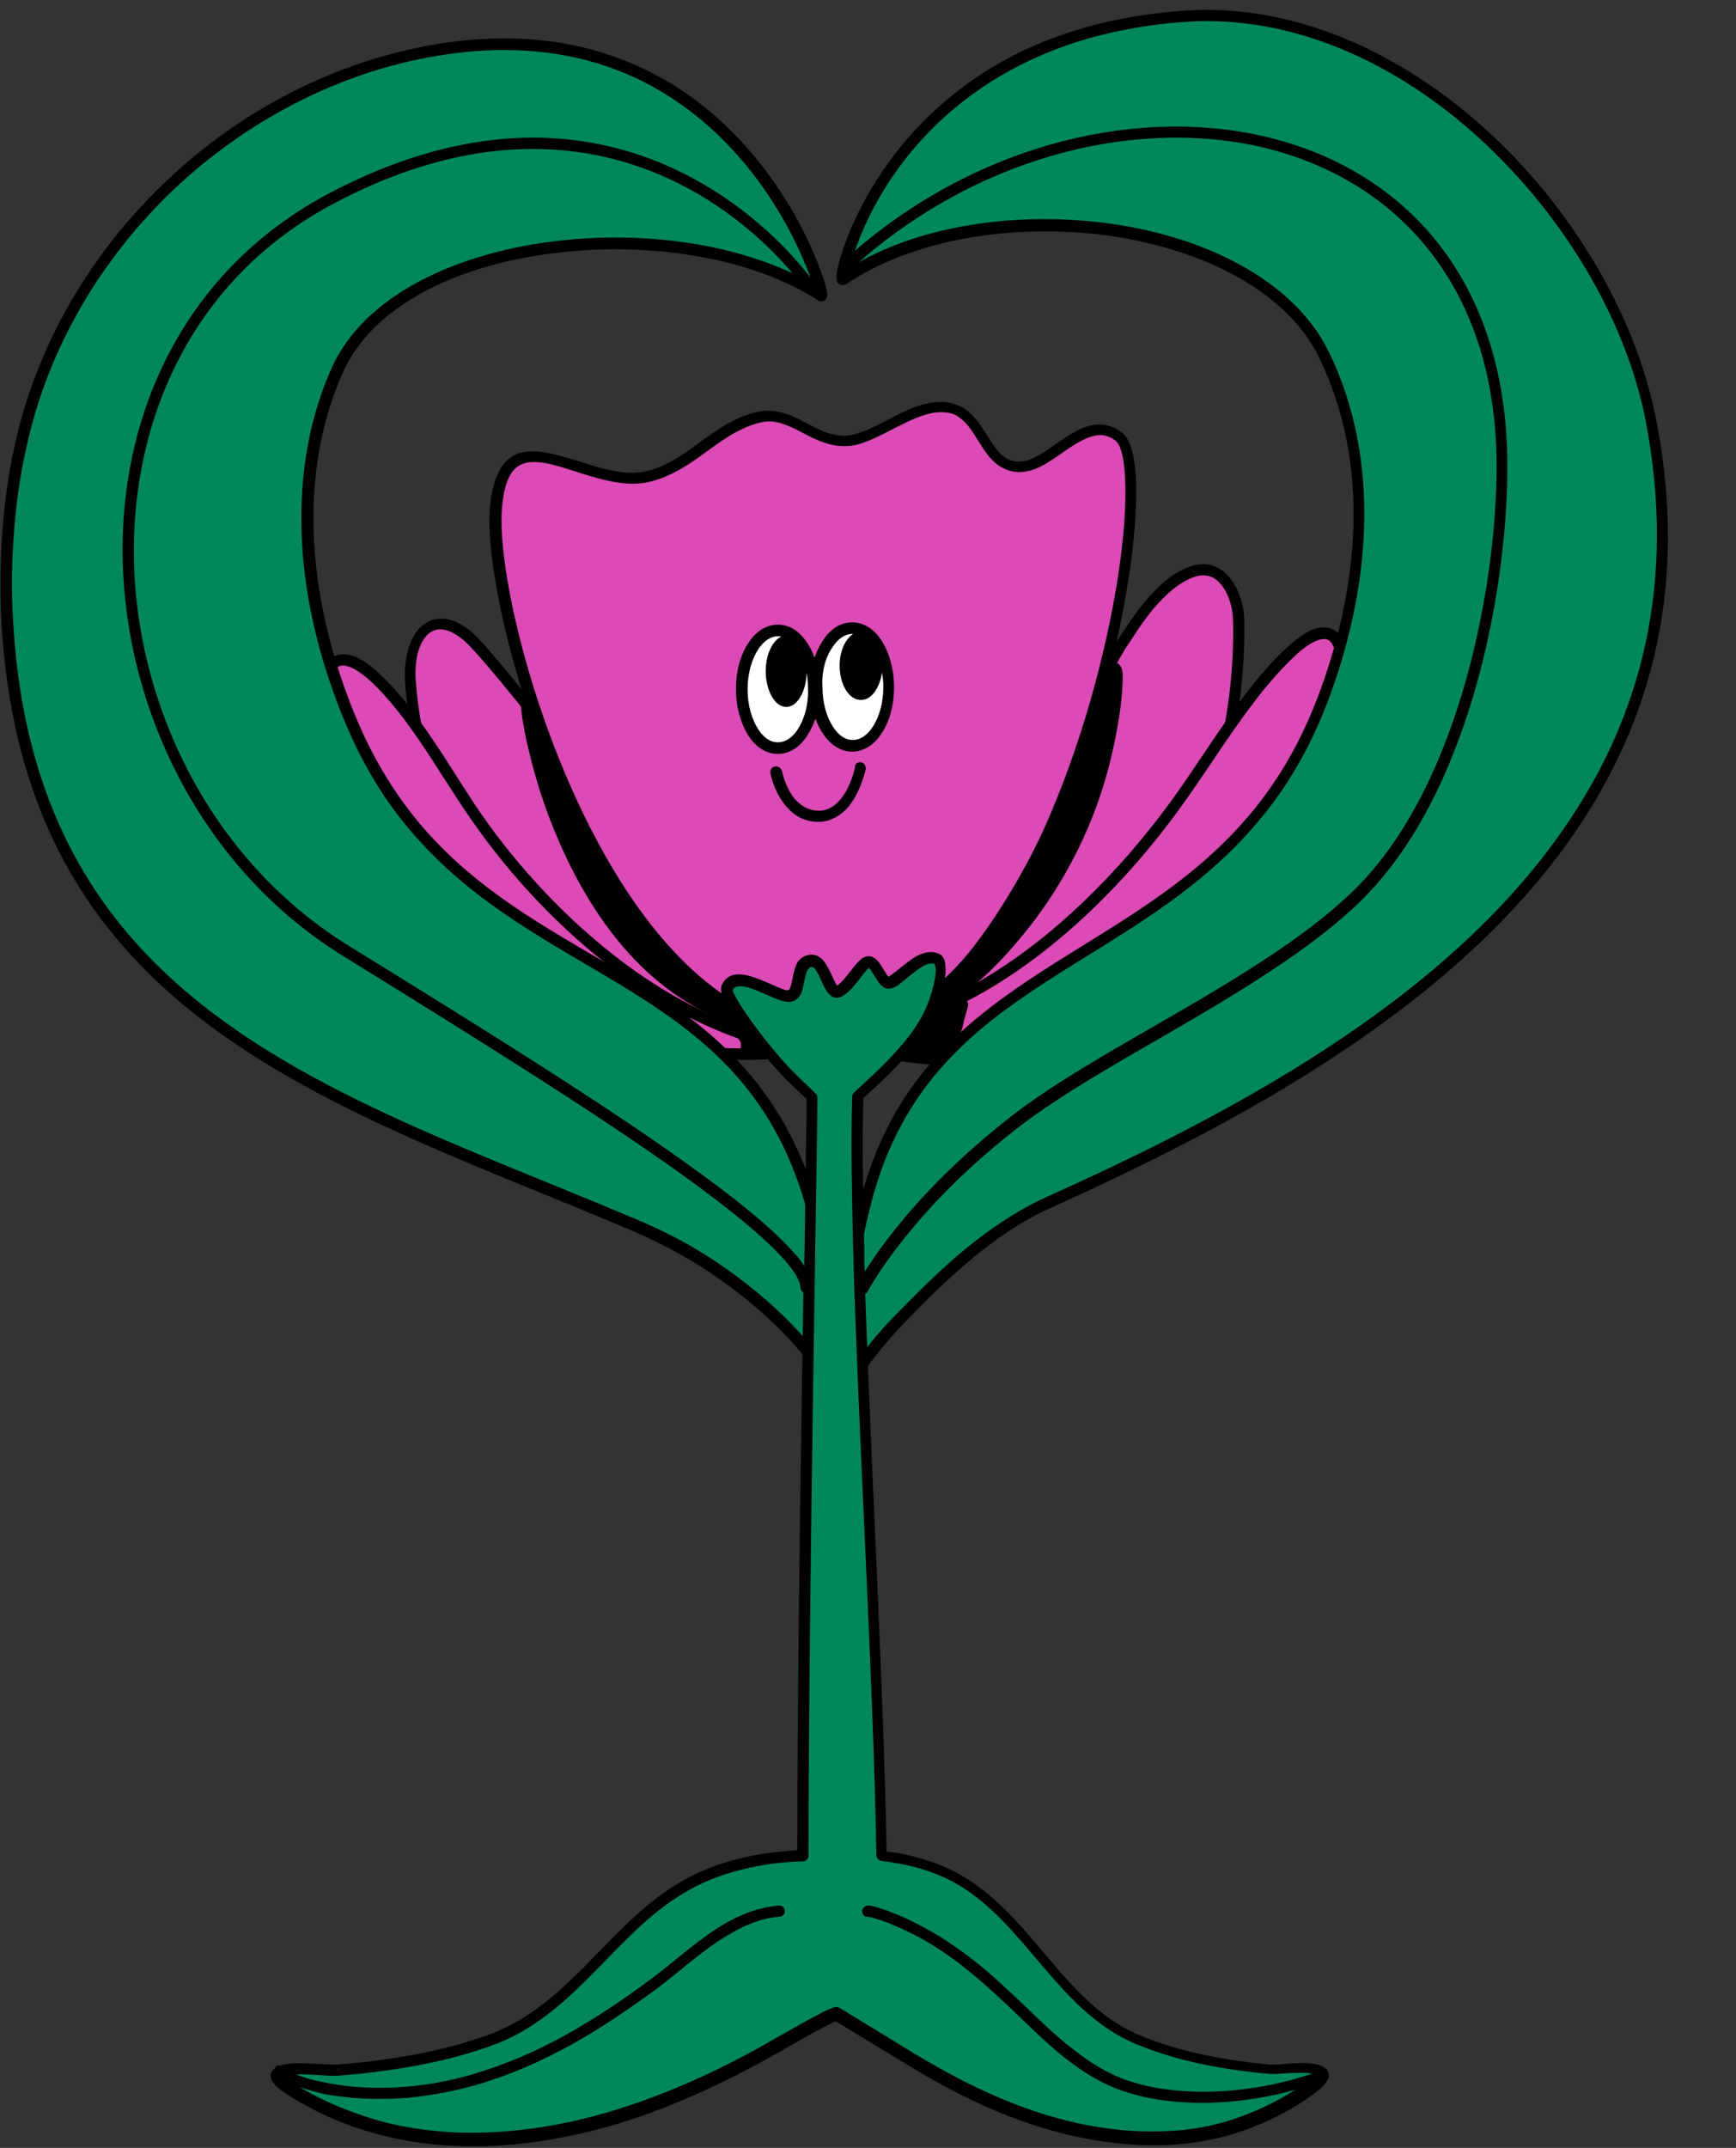
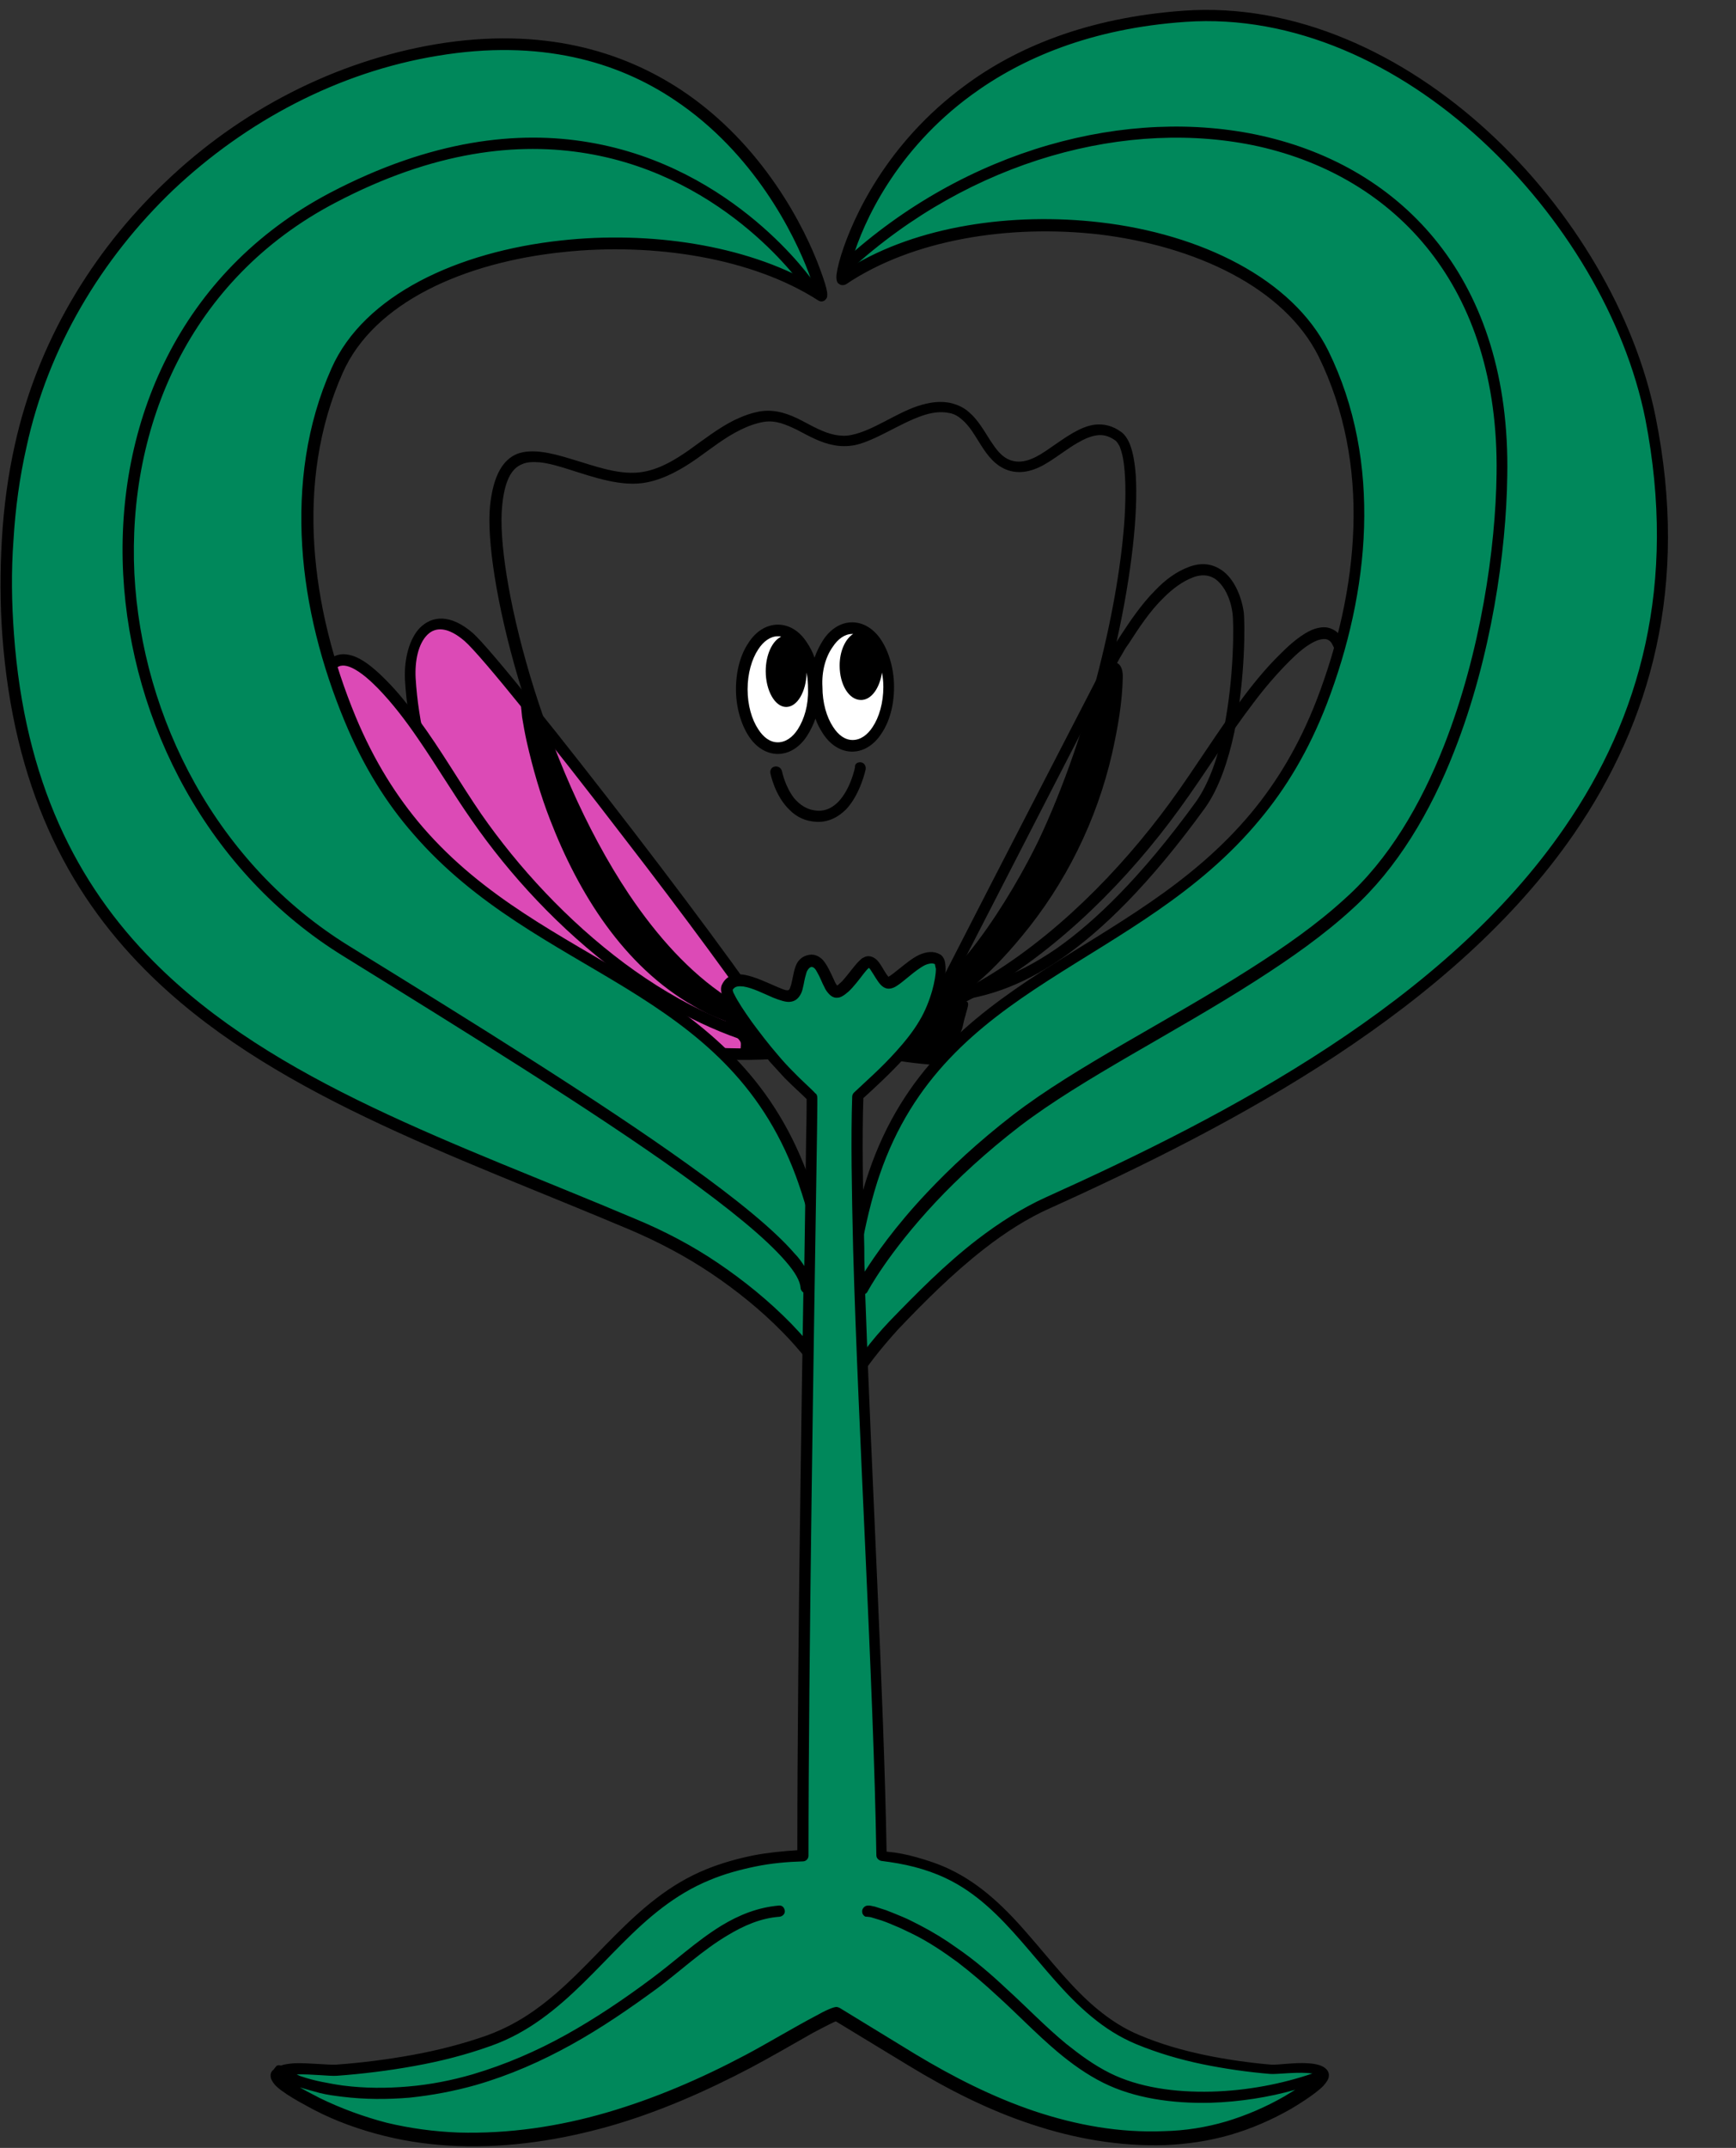
<svg xmlns="http://www.w3.org/2000/svg" height="461.8" preserveAspectRatio="xMidYMid meet" version="1.0" viewBox="-0.1 -2.1 373.4 461.8" width="373.4" zoomAndPan="magnify">
  <rect x="-0.1" y="-2.1" width="373.4" height="461.8" fill="#333333" stroke="none" />
  <g id="change1_1">
    <path clip-rule="evenodd" d="M167.3,221.7c-5.1-3.9-32.8-1.8-55.9-25.8c-13.4-13.8-22-31.9-23.2-52c-0.5-8.7,4.3-16,12.5-9 C108,141.1,163.3,213.1,167.3,221.7z" fill="#dc4ab6" fill-rule="evenodd" />
  </g>
  <g id="change2_1">
    <path clip-rule="evenodd" d="M166.6,222.7c0.5,0.3,1.1,0.3,1.5,0c0.4-0.4,0.6-1,0.3-1.5c-2-4.3-16.9-24.6-32.2-44.5 c-15.3-19.9-31-39.5-34.6-42.7c-4.9-4.2-8.8-3.7-11.4-1.1c-2.2,2.3-3.4,6.5-3.2,11.1c0.6,10.1,3,19.7,7,28.6c4,9,9.7,17.2,16.5,24.3 c6.6,6.9,13.7,11.7,20.4,15c11.4,5.7,22,7.5,29,8.9C163.1,221.3,165.4,221.8,166.6,222.7z M164.4,219.2c-1.1-0.3-2.5-0.6-4-0.9 c-6.8-1.4-17.2-3.1-28.4-8.7c-6.5-3.3-13.3-7.9-19.8-14.6c-6.7-6.9-12.1-14.8-16.1-23.6c-3.8-8.5-6.2-17.9-6.8-27.7 c-0.2-3.8,0.6-7.4,2.5-9.3c1.8-1.8,4.5-1.7,8,1.3c3.6,3.1,19.2,22.6,34.3,42.3C147.1,194.8,159.6,211.8,164.4,219.2L164.4,219.2z" fill="inherit" fill-rule="evenodd" />
  </g>
  <g id="change1_2">
-     <path clip-rule="evenodd" d="M200.9,214c-0.1-0.1,38-73.9,38-74c0.8-1.6,1.7-3.1,2.7-4.6c3.4-5.4,8.1-12.3,14.3-14.6 c6.1-2.3,9.3,3.5,10.1,8.7c0.5,3.2,0.5,29.5-8.1,41.3C223.1,219.1,204.1,208.4,200.9,214z" fill="#dc4ab6" fill-rule="evenodd" />
-   </g>
+     </g>
  <g id="change2_2">
    <path clip-rule="evenodd" d="M200.3,215.1c0.3,0.2,0.6,0.2,1,0.2c0.3-0.1,0.6-0.3,0.8-0.6c0.2-0.4,0.7-0.7,1.2-0.9c0.8-0.3,1.9-0.6,3.2-0.8 c4.6-0.9,11.9-2.2,22-9.2c8.3-5.8,18.5-15.5,30.6-32.2c3-4.2,5-10.2,6.3-16.3c2.4-11.6,2.3-23.8,2-25.9c-0.5-3.4-2.1-7.1-4.7-8.9 c-1.9-1.3-4.2-1.8-7.1-0.7c-2.7,1-5.1,2.8-7.2,5c-3.1,3.1-5.6,6.9-7.7,10.1c-0.5,0.8-1,1.5-1.4,2.3c-0.5,0.8-0.9,1.6-1.3,2.4 c0,0-24.7,47.8-34.3,66.6c-1.6,3.2-2.8,5.6-3.4,6.7c-0.2,0.3-0.3,0.6-0.3,0.7C199.4,214.5,200.2,215.1,200.3,215.1z M203.9,211 c0.5-1.1,1.2-2.3,1.9-3.8c9.6-18.7,34.2-66.5,34.3-66.6c0.4-0.8,0.8-1.5,1.3-2.3c0.4-0.8,0.9-1.5,1.4-2.2c2-3.1,4.4-6.8,7.4-9.7 c1.9-1.9,4-3.5,6.4-4.4c2.5-0.9,4.4-0.2,5.7,1.3c1.5,1.6,2.4,4.1,2.7,6.4c0.3,2,0.4,13.9-1.9,25.1c-1.2,5.8-3.1,11.4-5.9,15.4 c-11.9,16.4-21.9,25.9-30,31.6c-9.7,6.7-16.7,8-21.1,8.8C205.2,210.7,204.5,210.8,203.9,211z" fill="inherit" fill-rule="evenodd" />
  </g>
  <g id="change1_3">
-     <path clip-rule="evenodd" d="M182.8,220.1c-50.7,6.5-78.3-90-76-113.3c2.1-21.4,19-3.7,32.2-6.3c9.5-1.9,15.9-11.6,25.1-12.9 c6.9-1,12.1,6.6,19.5,5c6.5-1.4,14-8.5,20.9-6.9c6.5,1.5,7,10.4,12.7,12.2c8.1,2.7,15.2-12.1,23.4-6.2 C251,99.3,229.8,214,182.8,220.1z" fill="#dc4ab6" fill-rule="evenodd" />
-   </g>
+     </g>
  <g id="change2_3">
    <path clip-rule="evenodd" d="M182.9,221.3c17.9-2.3,32.2-19.9,42.5-41.5c13.3-28.3,19.8-63.4,18.8-79.6c-0.2-2.8-0.6-5-1.2-6.6 c-0.5-1.3-1.2-2.3-1.9-2.8c-1.9-1.4-3.8-1.8-5.7-1.6c-3.2,0.4-6.4,2.8-9.6,5c-2.7,1.9-5.5,3.6-8.4,2.7c-2.1-0.7-3.3-2.5-4.5-4.3 c-1.4-2.2-2.7-4.5-4.6-6.1c-1-0.9-2.2-1.5-3.7-1.9c-2.4-0.6-4.8-0.2-7.3,0.6c-4.8,1.6-9.7,5.3-14.2,6.2c-1.3,0.3-2.4,0.2-3.6,0 c-2.5-0.5-4.9-1.9-7.2-3.1c-2.7-1.4-5.5-2.4-8.6-2c-2,0.3-3.9,1-5.8,1.9c-3.4,1.7-6.5,4.1-9.7,6.4c-3,2.1-6.1,4-9.7,4.7 c-5,1-10.6-1.2-15.7-2.7c-4.5-1.4-8.6-2.3-11.7-1.1c-2.9,1.2-5.1,4.4-5.8,11.2c-1.4,14.3,8.3,56,27.7,85 C145.9,210.5,162.6,223.9,182.9,221.3L182.9,221.3z M182.6,218.8c-19.4,2.5-35.3-10.6-47.4-28.6c-19-28.4-28.7-69.3-27.3-83.4 c0.5-5.5,2-8.2,4.3-9.1c1.1-0.5,2.4-0.5,3.8-0.4c1.9,0.2,4,0.8,6.2,1.5c5.4,1.7,11.5,3.9,16.9,2.8c3.9-0.8,7.4-2.8,10.7-5.1 c3.1-2.2,6.1-4.6,9.4-6.2c1.6-0.8,3.3-1.4,5-1.7c2.6-0.4,4.8,0.6,7.1,1.7c2.5,1.3,5.1,2.8,7.9,3.3c1.5,0.3,3,0.3,4.6,0 c4.5-1,9.5-4.6,14.4-6.3c2-0.7,4-1,5.9-0.6c1.1,0.2,1.9,0.7,2.7,1.4c1.7,1.4,2.8,3.5,4.1,5.5c1.5,2.4,3.2,4.5,5.8,5.4 c3,1,6,0,8.8-1.8c2.1-1.3,4.1-2.9,6.2-4.1c1.4-0.8,2.7-1.4,4.1-1.6c1.3-0.2,2.6,0.1,4,1.1c0.3,0.2,0.6,0.7,0.9,1.2 c0.3,0.8,0.6,1.7,0.8,2.9c0.5,3,0.6,7.3,0.3,12.4c-1.1,17.9-7.5,46.1-18.5,69.5C213.3,199.5,199.8,216.6,182.6,218.8L182.6,218.8z" fill="inherit" fill-rule="evenodd" />
  </g>
  <g id="change1_4">
    <path clip-rule="evenodd" d="M174.5,223.7c0.5-0.2-23.9,4-47.1-4.3c-24.4-8.7-45.9-27.2-54.6-51.8c-2.2-6.3-6.8-20.6-1.6-26.6 c3.2-3.7,8.8,1.8,11,4.1c8.1,8.3,13.8,19.1,20.3,28.5C118.5,196.8,145.1,220,174.5,223.7z" fill="#dc4ab6" fill-rule="evenodd" />
  </g>
  <g id="change2_4">
    <path clip-rule="evenodd" d="M174.4,224.9L174.4,224.9c-0.3,0-0.9,0.1-1.7,0.2c-3,0.3-9.4,0.9-17.3,0.6c-8.4-0.3-18.5-1.6-28.4-5.2 c-12.3-4.4-23.9-11.3-33.5-20.1c-9.7-8.9-17.4-19.9-21.8-32.4c-1.3-3.8-3.5-10.3-4-16.4c-0.4-4.5,0.3-8.7,2.6-11.4 c1.3-1.5,3-1.9,4.7-1.5c3.1,0.6,6.4,3.9,8,5.5c2.5,2.5,4.7,5.3,6.8,8.2c4.9,6.6,9,13.8,13.6,20.5c8,11.5,18.6,23,30.8,32.1 c12.1,9,25.9,15.6,40.4,17.4l-0.1,0c0.9,0.1,0.9,0.9,0.8,1.6c0,0.3,0,0.5-0.3,0.7c0,0-0.1,0.1-0.1,0.1 C174.8,224.9,174.6,224.9,174.4,224.9z M165.4,223.2c-5.1,0.2-11.9,0.2-19.4-0.7c-5.8-0.7-12.1-2.1-18.3-4.3 c-12-4.3-23.3-11-32.7-19.6c-9.4-8.7-16.9-19.3-21.2-31.4c-1.3-3.6-3.4-10-3.8-15.8c-0.3-3.8,0-7.4,2-9.6c0.9-1.1,2.2-0.9,3.4-0.4 c2.3,1,4.6,3.3,5.8,4.5c3.2,3.3,6,7,8.6,10.8c4,5.8,7.6,11.9,11.6,17.6c8.1,11.7,18.9,23.4,31.4,32.7 C142.7,214.4,153.8,220.3,165.4,223.2z" fill="inherit" fill-rule="evenodd" />
  </g>
  <g id="change1_5">
-     <path clip-rule="evenodd" d="M175.2,219.9c-0.5-0.4,22.8,9.9,46.7,4c25.1-6.2,48.7-25.1,60.6-54.5c3-7.5,9.5-24.7,5.2-33.3 c-2.6-5.3-8.9,0.5-11.3,2.9c-9,8.9-16.1,21.3-23.8,32C233.7,197.1,204.5,221.2,175.2,219.9z" fill="#dc4ab6" fill-rule="evenodd" />
-   </g>
+     </g>
  <g id="change2_5">
    <path clip-rule="evenodd" d="M175.4,218.7c12,0.5,24-3.4,35.3-9.9c15.7-9.1,30-23.5,40.9-38.4c5.4-7.4,10.4-15.6,16-23 c2.5-3.3,5.1-6.4,8-9.2c1.5-1.5,4.4-4.2,7.1-5.1c1.3-0.4,2.5-0.5,3.6,0c1,0.4,1.9,1.2,2.5,2.5c1.8,3.7,1.9,8.9,0.9,14.3 c-1.3,7.5-4.3,15.5-6.2,20c-5.7,14.1-14.1,25.9-24.1,35c-11,10.1-24,17-37.3,20.3c-10.3,2.5-20.5,2.1-28.8,0.8 c-7.8-1.2-13.9-3.2-16.8-4.2c-0.8-0.3-1.3-0.5-1.6-0.6c-0.2,0-0.3-0.1-0.5-0.2c-0.5-0.3-0.5-0.7-0.5-0.9c0-0.4,0.1-0.8,0.5-1.1 C174.6,218.9,174.9,218.6,175.4,218.7z M182.4,221c10.1-0.9,20.1-4.6,29.6-10.1c16-9.3,30.6-23.9,41.6-39.1 c5.4-7.4,10.4-15.6,16-22.9c2.4-3.2,5-6.2,7.7-8.9c1.3-1.3,3.8-3.7,6.2-4.5c0.7-0.2,1.3-0.3,1.9-0.1c0.5,0.2,0.9,0.6,1.2,1.3 c1.7,3.3,1.6,8,0.7,12.8c-1.2,7.4-4.2,15.1-6,19.5c-5.6,13.8-13.8,25.2-23.5,34.1c-10.7,9.8-23.3,16.5-36.2,19.7 c-6.4,1.6-12.7,2-18.5,1.7C194.7,224.1,187.4,222.4,182.4,221z" fill="inherit" fill-rule="evenodd" />
  </g>
  <g id="change3_1">
    <path clip-rule="evenodd" d="M225.4,256.5c-12.6,5.7-23.9,16.6-33.3,26.5c-3.8,4-7.4,8.5-10,13.4c-0.1,0.2-1,2.2-1.3,2c0,0-0.1,0-0.1-0.1 c0,0,0,0.1-0.1,0.1c-0.3,0.1-1.2-1.8-1.3-2c-2.7-4.8-6.3-9.2-10.2-13.1c-9.5-9.6-20.9-17.1-33.3-22.3 C72.4,234.3,7.6,216.4,1.6,134.3c-1-13.5-0.2-27.3,2.7-40.6c9.4-43.2,46.6-78,89.4-85c65.6-10.8,83.9,53.3,82.6,52.8 c-30-19.3-91-13.6-104.1,16.1c-10.5,23.9-6.8,51.4,2.8,74.9c23,55.8,78.3,47.6,97.1,98c0.2,0.5,0.4,1,0.5,1.5 c5,14.2,6.8,30.6,8,45.6c0.7-15.1,2-31.5,6.7-45.9c0.2-0.5,0.3-1,0.5-1.5c17.5-51.1,74.5-44.7,96.2-101.3c9.1-23.8,12-51.4,0.3-74.9 C270,44.7,211.2,37.7,181.1,58c-1.3,0.6,9.7-52,73.5-56.6c47-3.3,91.5,43,100.2,86.4C373.3,180.6,289.6,227.5,225.4,256.5z" fill="#00885b" fill-rule="evenodd" />
  </g>
  <g id="change2_6">
    <path clip-rule="evenodd" d="M356,87.5c-4.4-21.9-17.8-44.6-36-61.3C301.7,9.4,278.4-1.5,254.5,0.2c-20.9,1.5-36.2,8-47.2,16.2 c-16.8,12.4-24,28.4-26.5,36.4c-0.7,2.3-1,3.9-1,4.7c0,0.9,0.3,1.3,0.5,1.4c0.4,0.3,0.8,0.4,1.4,0.2c0.1,0,0.1-0.1,0.2-0.1 c14.3-9.6,35-12.9,54.4-10.7c20.7,2.5,39.8,11.4,47.2,26.2c5.7,11.6,7.9,24.2,7.5,36.8c-0.4,12.7-3.4,25.4-7.9,37.1 c-3.8,9.8-8.6,17.7-14.1,24.3c-13,15.6-29.8,24.2-45.1,34.1c-15.6,10.1-29.8,21.6-37.1,43l-0.5,1.5c-1.9,5.9-3.2,12.1-4.2,18.4 c-0.7,4.2-1.1,8.5-1.5,12.7c-0.5-4.2-1.1-8.5-1.9-12.6c-1.2-6.3-2.7-12.5-4.7-18.2l-0.5-1.5c-7.9-21.1-22-32.1-37.5-41.7 c-15.3-9.4-32-17.4-45.2-32.7c-5.5-6.4-10.4-14.1-14.4-23.7c-4.8-11.6-8.1-24.2-8.9-36.9c-0.8-12.6,0.9-25.3,6.1-37 c6.7-15.2,26.2-23.8,47.4-26c19.6-2.1,40.8,1.3,54.9,10.4c0.1,0,0.1,0.1,0.2,0.1c0.4,0.2,0.7,0.1,1,0c0.2-0.1,0.4-0.3,0.6-0.6 c0.1-0.1,0.2-0.6,0.1-1.3c-0.1-0.8-0.6-2.5-1.5-4.9c-3.2-8.8-12.2-26.8-29.8-38.5c-12.7-8.4-29.9-13.7-52.8-9.9 C71.8,11.1,51.5,21.7,35.5,37C19.6,52.1,7.9,71.7,3.1,93.5c-1.5,6.7-2.4,13.5-2.8,20.4c-0.4,6.8-0.4,13.7,0.1,20.6 c2.4,32.4,13.8,54.9,30.7,71.9c26.2,26.4,65.5,39.5,104.3,55.9c6.1,2.6,12,5.7,17.5,9.4c5.5,3.7,10.7,7.9,15.3,12.6 c1.9,1.9,3.7,4,5.4,6.1c1.7,2.1,3.2,4.4,4.6,6.7c0.1,0.2,0.9,1.7,1.3,2.1c0.4,0.4,0.9,0.5,1.2,0.5c0.3,0,0.8-0.1,1.2-0.5 c0.4-0.5,1.2-2,1.3-2.2c1.3-2.4,2.8-4.7,4.5-6.9c1.7-2.2,3.5-4.3,5.3-6.3c5.6-5.9,11.8-12.1,18.6-17.4c4.5-3.5,9.3-6.6,14.3-8.8 c39.6-17.9,86.5-42.6,112.6-80.5C355,153.1,363.3,123.8,356,87.5z M175.7,288.8c-1.8-2.2-3.7-4.3-5.6-6.3c-4.8-4.9-10.1-9.2-15.7-13 c-5.6-3.8-11.7-7-18-9.6c-38.5-16.3-77.6-29.2-103.5-55.3c-16.5-16.6-27.7-38.7-30-70.4c-0.5-6.7-0.6-13.5-0.1-20.2 c0.4-6.7,1.3-13.4,2.8-20c4.6-21.3,16.1-40.5,31.6-55.3C52.9,23.9,72.7,13.4,94,9.9c22.1-3.7,38.8,1.3,51,9.5 c17.1,11.4,25.7,28.8,28.9,37.3c0.3,0.8,0.5,1.6,0.8,2.2c-14.5-8.3-35-11.4-54.1-9.3C98.4,52,78.2,61.3,71.2,77.1 c-5.4,12.1-7.1,25.2-6.3,38.2c0.8,12.9,4.2,25.8,9.1,37.6c4.1,9.9,9.1,17.8,14.8,24.3c13.4,15.5,30.3,23.7,45.8,33.2 c15.1,9.3,28.9,19.9,36.5,40.4l0.5,1.4c2,5.7,3.5,11.7,4.6,17.9c1.5,7.8,2.3,15.8,3,23.5C178.1,292,176.9,290.4,175.7,288.8z M336.5,175.7c-25.8,37.6-72.3,61.9-111.6,79.6c-5.1,2.3-10.1,5.5-14.8,9.1c-6.9,5.3-13.2,11.7-18.9,17.6c-1.9,2-3.8,4.2-5.5,6.5 c-1.3,1.7-2.5,3.4-3.5,5.2c0.4-7.8,1.1-15.8,2.3-23.7c1-6.2,2.3-12.3,4.1-18l0.5-1.5c7.1-20.8,20.9-31.9,36.1-41.7 c15.5-10,32.5-18.8,45.6-34.6c5.7-6.8,10.6-14.9,14.5-25c4.6-12,7.6-25,8-37.9c0.4-13-1.8-26-7.7-38c-7.7-15.5-27.5-25.1-49.1-27.6 c-19-2.2-39.3,0.8-53.8,9.7c0.1-0.6,0.3-1.3,0.6-2c2.3-7.7,9.3-23.2,25.6-35.1c10.8-7.9,25.7-14.3,46-15.7 c23.2-1.6,45.8,9,63.6,25.4c17.8,16.4,31,38.5,35.3,60C360.7,123.5,352.7,152.2,336.5,175.7z" fill="inherit" fill-rule="evenodd" />
  </g>
  <g id="change3_2">
-     <path clip-rule="evenodd" d="M277.1,449.9c-8.3,4.8-17.2,7.3-26.5,7.7c-19.3,0.7-37.5-6.6-54.2-16.8c-4.6-2.8-11.7-7-16.2-9.9 c-1.8,0.1-13.3,7.1-19.1,10.1c-19.3,10.2-40.3,17.6-62.4,16.8c-10.7-0.4-21-2.9-30.5-7.7c-0.7-0.4-10-5.1-8.4-6.5 c2-1.9,10.3-0.5,12.8-0.7c11-0.9,22.4-2.6,32.8-6.4c20.1-7.2,27.7-27.7,47.2-35.7c6.4-2.6,13.4-3.8,20.4-4.1c0-54,2-162.9,1.9-163.1 c-1.6-1.6-5.1-4.7-8.2-8.3c-5.4-6.3-10.5-13.8-10-15c2-4.7,10.7,2,13.3,1.7c3-0.4,1-7,4.5-7.6c3.1-0.5,3.8,6.7,5.9,6.6 c1.6-0.1,4.8-5.4,6.2-6.2c2.2-1.2,3.2,5.2,5.3,4.2c2.5-1.2,6.9-6.7,10.1-4.9c1.5,0.9,0.2,8.1-3.1,13.7c-4.1,6.8-10.8,12.4-14.2,15.7 c-1,36.3,4.3,114.3,5.1,163.1c4.9,0.5,9.7,1.7,14.2,3.8c16.9,7.9,23.5,28.5,41,35.7c9,3.7,18.9,5.5,28.5,6.4 c2.2,0.2,9.3-1.1,11.1,0.7C285.8,444.8,277.7,449.5,277.1,449.9z" fill="#00885b" fill-rule="evenodd" />
+     <path clip-rule="evenodd" d="M277.1,449.9c-8.3,4.8-17.2,7.3-26.5,7.7c-19.3,0.7-37.5-6.6-54.2-16.8c-4.6-2.8-11.7-7-16.2-9.9 c-1.8,0.1-13.3,7.1-19.1,10.1c-19.3,10.2-40.3,17.6-62.4,16.8c-10.7-0.4-21-2.9-30.5-7.7c-0.7-0.4-10-5.1-8.4-6.5 c2-1.9,10.3-0.5,12.8-0.7c11-0.9,22.4-2.6,32.8-6.4c20.1-7.2,27.7-27.7,47.2-35.7c6.4-2.6,13.4-3.8,20.4-4.1c0-54,2-162.9,1.9-163.1 c-1.6-1.6-5.1-4.7-8.2-8.3c-5.4-6.3-10.5-13.8-10-15c2-4.7,10.7,2,13.3,1.7c3-0.4,1-7,4.5-7.6c3.1-0.5,3.8,6.7,5.9,6.6 c1.6-0.1,4.8-5.4,6.2-6.2c2.2-1.2,3.2,5.2,5.3,4.2c2.5-1.2,6.9-6.7,10.1-4.9c1.5,0.9,0.2,8.1-3.1,13.7c-4.1,6.8-10.8,12.4-14.2,15.7 c-1,36.3,4.3,114.3,5.1,163.1c4.9,0.5,9.7,1.7,14.2,3.8c16.9,7.9,23.5,28.5,41,35.7c9,3.7,18.9,5.5,28.5,6.4 c2.2,0.2,9.3-1.1,11.1,0.7z" fill="#00885b" fill-rule="evenodd" />
  </g>
  <g id="change4_1">
    <path clip-rule="evenodd" d="M175,146.1c0,7-3.5,12.6-7.8,12.6c-4.3,0-7.8-5.7-7.8-12.6s3.5-12.6,7.8-12.6C171.5,133.4,175,139.1,175,146.1z M183.2,132.9c-4.3,0-7.8,5.7-7.8,12.6s3.5,12.6,7.8,12.6s7.8-5.7,7.8-12.6S187.5,132.9,183.2,132.9z" fill="#fff" fill-rule="evenodd" />
  </g>
  <g id="change2_7">
    <path clip-rule="evenodd" d="M271.3,27.1c-28.7-6.4-63.6,2.7-90.2,27.1c-0.5,0.5-0.5,1.2-0.1,1.7c0.5,0.5,1.2,0.5,1.7,0.1 c26-23.8,60-32.8,88-26.6c29.2,6.6,51.7,29.9,51.1,70.4c-0.2,15.9-3.4,38.3-11.3,58.4c-5,12.7-11.9,24.5-21.3,32.9 c-6,5.5-13,10.4-20.4,15.1c-17.7,11.3-37.5,21-51,31.4c-7.5,5.8-13.6,11.5-18.4,16.6c-7.1,7.5-11.4,13.8-13.5,17.1 c-0.1-1.8-0.1-3.5-0.1-5.2c-0.3-12.4-0.5-23.4-0.2-32.1c2.3-2.1,5.6-5.1,8.8-8.6c0.2-0.2,0.4-0.4,0.5-0.6c0.8,0.1,1.6,0.2,2.4,0.2 c1.1,0.1,3.5,1.7,5.6,0.3c2-1.3,3.8-5.7,4-6.4c0.2-0.9,0.4-1.9,0.7-2.8c0.1-0.5,0.3-1,0.4-1.5c0.5-1.7-0.4-1.7-2.1-1.1 c-0.7,0.2-1.4,0.5-2.1,0.7c-0.8,0.3-1.7,0.6-2.5,0.9c0.4-0.9,0.8-1.9,1-2.8l2,0.8c0.8,0.4,3.4-2,3.9-2.4c4.3-3.3,8-7.3,11.4-11.4 c9.5-11.4,16.2-25,19.5-39.4c1.2-5.4,2.2-10.9,2.3-16.4c0.1-3.9-2.8-4.2-4.1-0.6c-0.5,1.2-0.8,2.3-1.2,3.5c-0.7,2.3-1.5,4.5-2.3,6.8 c-1.2,3.5-2.5,7-3.9,10.5c-2.6,6.6-5.5,13.1-8.9,19.4c-4.2,7.8-9.1,15.5-14.9,22.3c-1,1.1-2,2.3-3,3.4c0-0.1,0-0.2,0-0.3 c0.3-1.7,0.2-3.2,0-4c-0.2-0.7-0.6-1.2-1-1.4c-1.4-0.8-2.9-0.6-4.5,0.1c-1.5,0.7-2.9,1.9-4.3,3c-0.9,0.7-1.7,1.4-2.3,1.7 c0,0-0.1-0.1-0.1-0.1c-0.1-0.1-0.2-0.3-0.3-0.4c-0.7-1-1.4-2.5-2.2-3.2c-0.8-0.7-1.8-1-2.8-0.4c-0.3,0.1-0.6,0.4-1,0.8 c-1,1-2.4,3-3.6,4.3c-0.3,0.3-0.8,0.7-1,0.9c-0.1-0.1-0.1-0.1-0.2-0.2c-0.2-0.3-0.4-0.7-0.6-1.2c-0.7-1.5-1.5-3.3-2.5-4.3 c-0.8-0.7-1.7-1.1-2.8-0.9c-1.1,0.2-1.8,0.7-2.4,1.5c-0.8,1.2-1,3.2-1.4,4.8c-0.1,0.3-0.2,0.6-0.3,0.9c-0.1,0.2-0.2,0.4-0.4,0.4 c-0.5,0.1-1.3-0.3-2.3-0.7c-2.1-0.9-4.8-2.2-7-2.6c-2.3-0.4-4.1,0.2-5,2.3c-0.1,0.3-0.2,0.9,0,1.6c0.1,0.3,0.2,0.7,0.5,1.1 c-0.1-0.1-0.2-0.2-0.3-0.3c-5.9-4.8-11.6-9.9-16.6-15.6c-8-9-13.5-19.9-18.3-30.8c-1.5-3.5-2.9-7-4.2-10.6c-0.6-1.7-1.1-4.1-2.5-5.3 l-1.7-0.8c-0.2-0.3,0,0.7,0,1.1c0.1,0.6,0.1,1.2,0.2,1.9c0.3,1.8,0.6,3.5,1,5.3c1.3,5.7,2.9,11.3,5,16.7 c6.1,15.8,15.8,31.5,30.9,40.1c2.7,1.6,5.6,2.9,8.6,3.8c-0.8,0.5-1.5,1-1.4,1.2c1,0.9,2.5,1.8,2.9,2.8c0.2,0.5-0.3,2.5,0.2,2.8 c0.5,0.2,1.2-0.1,1.6-0.2c0.9-0.2,1.7-0.4,2.6-0.7c0.6,0.8,1.3,1.5,1.9,2.3c1.1,1.2,2.2,2.4,3.2,3.5c1.9,1.9,3.6,3.4,4.7,4.5v0.3 c0,1.2,0,3.7-0.1,7.3c-0.1,6.5-0.2,16.4-0.4,28.3c-0.6-0.9-1.2-1.8-2.1-2.7c-4.4-5.1-12.5-11.7-23-19.2 c-19.1-13.7-46.2-30.5-72.8-46.9c-28.4-17.5-44.6-48.9-46.2-80.1C27.3,89.5,40.7,57.9,72,41.5c21.3-11.2,39.4-13.1,54.2-10.6 c30.4,5.1,46.6,28.9,46.6,28.9c0.4,0.6,1.2,0.7,1.7,0.3c0.6-0.4,0.7-1.2,0.3-1.7c0,0-16.8-24.6-48.2-29.9 c-15.2-2.6-33.9-0.6-55.8,10.9c-32.2,17-46.1,49.4-44.4,82c1.7,32,18.3,64.2,47.4,82.1c26.5,16.4,53.6,33.2,72.6,46.8 c10.3,7.4,18.2,13.8,22.5,18.8c2,2.3,3.1,4.2,3.2,5.7c0,0.4,0.3,0.8,0.6,1c-0.2,11.9-0.4,25.5-0.6,39.5c-0.4,28.4-0.7,58.6-0.7,80.4 c-3.1,0.2-6.3,0.5-9.4,1.1c-3.5,0.7-7,1.7-10.2,3c-7.9,3.2-13.9,8.5-19.6,14.2c-5.6,5.6-10.8,11.5-17.3,16.1 c-3.1,2.2-6.4,4-10.2,5.4c-5.1,1.8-10.5,3.2-16,4.2c-5.5,1-11,1.7-16.5,2.1c-1.7,0.1-5.8-0.4-9-0.3c-1.1,0.1-2.1,0.2-2.9,0.5 c-0.2-0.1-0.5-0.1-0.8,0c-0.1,0-0.4,0.4-0.7,0.8c0,0-0.1,0.1-0.1,0.1c-0.6,0.5-0.7,1.1-0.5,1.9c0.2,0.5,0.6,1.2,1.3,1.8 c2.2,2,7.4,4.6,7.9,4.9c4.8,2.5,9.9,4.3,15.1,5.6c5.2,1.3,10.5,2,15.9,2.2c11.2,0.4,22.1-1.3,32.7-4.3c10.5-3,20.7-7.5,30.4-12.6 c3.4-1.8,9-5,13.2-7.4c1.9-1,3.4-1.8,4.5-2.3c0.2-0.1,0.4-0.2,0.5-0.2l15.8,9.6c8.4,5.1,17.1,9.5,26.2,12.5 c9.3,3.1,18.9,4.8,28.8,4.5c4.8-0.2,9.5-0.9,14-2.2c4.5-1.3,8.9-3.2,13.1-5.6c0.5-0.3,5.1-3,7-5c0.6-0.7,1-1.3,1.1-1.8 c0.1-0.6,0-1.2-0.5-1.7c-0.7-0.8-2.2-1.2-4-1.3c-2.8-0.2-6.4,0.4-7.9,0.3c-4.7-0.4-9.6-1.1-14.4-2.1c-4.7-1-9.3-2.3-13.8-4.2 c-3.4-1.4-6.3-3.3-9-5.5c-5.5-4.5-10-10.4-14.8-15.9c-4.9-5.7-10.2-11-17.1-14.3c-2.3-1.1-4.7-1.9-7.2-2.6c-2.1-0.6-4.2-1-6.4-1.2 c-0.6-34.1-3.3-81.9-4.6-119.9c0.2-0.1,0.4-0.3,0.5-0.5c0,0,4.3-8.2,14.7-19.3c4.7-5,10.7-10.6,18.1-16.3 c13.5-10.3,33.2-20,50.8-31.3c7.5-4.8,14.6-9.8,20.7-15.4c9.6-8.7,16.8-20.8,21.9-33.9c8-20.3,11.2-43.1,11.4-59.2 C324.9,58,301.6,33.9,271.3,27.1z M188.4,396.8c0,0.6,0.5,1.1,1.1,1.2c2.4,0.3,4.8,0.7,7.1,1.3c2.3,0.6,4.6,1.4,6.7,2.4 c6.6,3.1,11.6,8.2,16.3,13.6c4.9,5.6,9.4,11.5,15.1,16.2c2.9,2.4,6,4.4,9.6,5.9c4.6,1.9,9.4,3.3,14.2,4.3c4.9,1,9.8,1.7,14.6,2.1 c1.5,0.1,5.1-0.4,8-0.2c0.4,0,0.7,0.1,1.1,0.1c-6.4,2.2-14,3.7-21.7,3.9c-7.9,0.2-15.7-0.9-21.9-4c-3.4-1.7-6.4-3.9-9.4-6.3 c-4.5-3.7-8.6-8-12.8-11.8c-3.4-3.2-6.9-6.2-10.7-8.8c-2.5-1.8-5.1-3.4-8-4.9c-1.2-0.6-2.3-1.2-3.5-1.7c-1.2-0.5-2.4-1-3.7-1.5 l-2.5-0.8c-0.2,0-0.8-0.2-1.1-0.2c-0.1,0-0.1,0-0.1,0c-0.1,0-0.2,0-0.2,0c-0.6,0-0.9,0.4-1,0.5c-0.3,0.4-0.3,0.7-0.2,1.2 c0.1,0.2,0.2,0.4,0.5,0.6c0,0,0.1,0.1,0.3,0.1c0.1,0,0.1,0,0.2,0l0,0c0.2,0,0.7,0.1,0.8,0.1l2.3,0.7c1.2,0.4,2.3,0.9,3.5,1.4 c1.2,0.5,2.3,1.1,3.4,1.6c3.4,1.7,6.5,3.8,9.5,6c3,2.3,5.8,4.7,8.6,7.3c4.2,3.8,8.3,8.1,12.8,11.9c3.1,2.6,6.3,4.9,9.9,6.7 c6.6,3.3,14.8,4.5,23.1,4.3c6.3-0.2,12.6-1.2,18.2-2.8c-1.2,0.7-2.1,1.3-2.3,1.4c-4,2.3-8.2,4.1-12.5,5.4c-4.4,1.3-8.9,2-13.4,2.1 c-9.6,0.4-18.9-1.3-27.9-4.3c-8.9-3-17.4-7.3-25.7-12.3l-16.2-9.9c-0.2-0.1-0.5-0.2-0.7-0.2c-0.6,0-2.3,0.7-4.4,1.9 c-4.4,2.3-11.1,6.3-15.1,8.4c-9.6,5.1-19.6,9.4-29.9,12.4c-10.3,3-21,4.6-31.9,4.3c-5.2-0.2-10.4-0.9-15.4-2.1 c-5-1.3-9.9-3.1-14.6-5.4c-0.3-0.2-2.2-1.1-4.1-2.2c1.4,0.4,2.8,0.8,4.3,1.2c1.6,0.4,3.2,0.6,4.8,0.8c4.9,0.6,9.7,0.6,14.5,0.2 c4.8-0.5,9.6-1.4,14.2-2.7c7.3-2.1,14.1-5.1,20.6-8.7c6.5-3.6,12.6-7.8,18.6-12.2c4.8-3.6,9.6-8.1,15-11.3c3.5-2.1,7.1-3.7,11.2-4 c0.7-0.1,1.2-0.7,1.1-1.3c-0.1-0.7-0.6-1.2-1.3-1.1c-4.5,0.4-8.5,2-12.3,4.3c-5.4,3.3-10.3,7.9-15.2,11.5c-5.9,4.4-12,8.5-18.3,12 c-6.3,3.5-13,6.4-20.1,8.5c-4.5,1.3-9.1,2.2-13.8,2.6c-4.6,0.4-9.3,0.4-14-0.2c-1.5-0.2-3.1-0.5-4.6-0.8c-1.5-0.3-3-0.7-4.5-1.2 c-0.1,0-0.4-0.2-0.9-0.4c3.2-0.1,7,0.4,8.6,0.3c5.5-0.4,11.2-1.1,16.7-2.1c5.6-1,11.1-2.4,16.4-4.3c4-1.4,7.6-3.4,10.8-5.7 c6.6-4.7,11.9-10.7,17.6-16.4c5.4-5.4,11.2-10.5,18.8-13.6c3.1-1.3,6.4-2.2,9.8-2.9c3.4-0.7,6.8-1,10.2-1.1c0.7,0,1.2-0.6,1.2-1.2 c0-41.2,1.2-114.3,1.7-146.7c0.1-7.1,0.2-12.2,0.2-14.7c0-0.7,0-1.3,0-1.5c0-0.7-0.3-1-0.4-1c-1-1.1-3-2.8-5-4.9 c-1-1-2.1-2.2-3.1-3.4c-2-2.3-3.9-4.8-5.6-7.1c-1.7-2.4-3.1-4.5-3.8-6c-0.2-0.3-0.3-0.7-0.3-0.9c0.5-0.8,1.3-0.8,2.3-0.7 c2,0.3,4.5,1.6,6.4,2.4c1.5,0.6,2.8,1,3.6,0.9c1.2-0.1,1.9-0.8,2.4-1.8c0.5-1,0.6-2.6,1-3.9c0.1-0.4,0.2-0.8,0.4-1.1 c0.2-0.3,0.4-0.6,0.8-0.7c0.3,0,0.5,0.1,0.7,0.3c0.2,0.2,0.4,0.5,0.6,0.9c0.6,1,1,2.2,1.5,3.1c0.3,0.7,0.7,1.2,1.1,1.6 c0.5,0.5,1.1,0.8,1.8,0.7c0.6,0,1.4-0.5,2.3-1.3c1.1-1,2.3-2.6,3.3-3.9c0.4-0.5,0.8-1,1.1-1.2c0.1,0.1,0.3,0.3,0.4,0.5 c0.7,1,1.4,2.4,2.2,3.2c0.8,0.8,1.7,1,2.8,0.5c1.5-0.7,3.6-2.9,5.8-4.3c0.6-0.4,1.2-0.7,1.8-0.8c0.4-0.1,0.8-0.1,1.2,0.1 c0,0.2,0.1,0.6,0.2,1c0,1.2-0.3,2.9-0.8,4.7c-0.6,2.1-1.5,4.4-2.7,6.4c-1.4,2.4-3.2,4.6-5,6.6c-3.3,3.7-6.8,6.7-9.1,8.9 c-0.2,0.2-0.4,0.5-0.4,0.9c-0.3,8.8-0.1,20,0.2,32.7C184.5,306,187.8,359.7,188.4,396.8z M185.1,161.8c0.7,0.1,1.1,0.8,1,1.5 c0,0-1.1,5.3-4.2,8.6c-1.6,1.6-3.7,2.8-6.3,2.7c-2.5-0.1-4.4-1.1-5.8-2.5c-3.3-3.1-4.2-8-4.2-8c-0.1-0.7,0.3-1.3,1-1.4 c0.7-0.1,1.3,0.3,1.5,1c0,0,0.6,3.2,2.6,5.8c1.2,1.4,2.8,2.6,5.1,2.7c1.9,0.1,3.3-0.8,4.4-1.9c2.7-2.8,3.6-7.4,3.6-7.4 C183.7,162.1,184.4,161.7,185.1,161.8z M167.2,132.2c-2.4,0-4.7,1.4-6.3,3.9c-1.7,2.5-2.7,6-2.7,10c0,3.9,1.1,7.5,2.7,10 c1.6,2.5,3.9,3.9,6.3,3.9c2.4,0,4.7-1.4,6.3-3.9c0.7-1.1,1.3-2.3,1.8-3.7c0.4,1.2,1,2.3,1.6,3.2c1.6,2.5,3.9,3.9,6.3,3.9 c2.4,0,4.7-1.4,6.3-3.9c1.7-2.5,2.7-6,2.7-10c0-3.9-1.1-7.5-2.7-10c-1.6-2.5-3.9-3.9-6.3-3.9c-2.4,0-4.7,1.4-6.3,3.9 c-0.7,1.1-1.3,2.3-1.8,3.7c-0.4-1.2-1-2.3-1.6-3.2C171.9,133.6,169.7,132.2,167.2,132.2z M179,137c1.1-1.7,2.6-2.8,4.2-2.8 c0.1,0,0.1,0,0.2,0c-1.7,1.1-2.9,3.7-2.9,6.8c0,4.1,2,7.4,4.6,7.4c2.2,0,4-2.5,4.5-5.9c0.2,1,0.3,2,0.3,3.1c0,3.4-0.9,6.5-2.3,8.6 c-1.1,1.7-2.6,2.8-4.3,2.8c-1.7,0-3.1-1.1-4.2-2.8c-1.4-2.1-2.3-5.2-2.3-8.6C176.6,142.2,177.5,139.1,179,137z M171.5,154.7 c-1.1,1.7-2.6,2.8-4.3,2.8c-1.7,0-3.1-1.1-4.2-2.8c-1.4-2.1-2.3-5.2-2.3-8.6c0-3.4,0.9-6.5,2.3-8.6c1.1-1.7,2.6-2.8,4.2-2.8 c0.2,0,0.5,0,0.7,0.1c-1.9,0.9-3.3,3.9-3.3,7.4c0,4.2,2,7.7,4.4,7.7c2.4,0,4.3-3.3,4.4-7.4c0.2,1.1,0.3,2.3,0.3,3.6 C173.8,149.5,172.9,152.5,171.5,154.7z" fill="inherit" fill-rule="evenodd" />
  </g>
</svg>